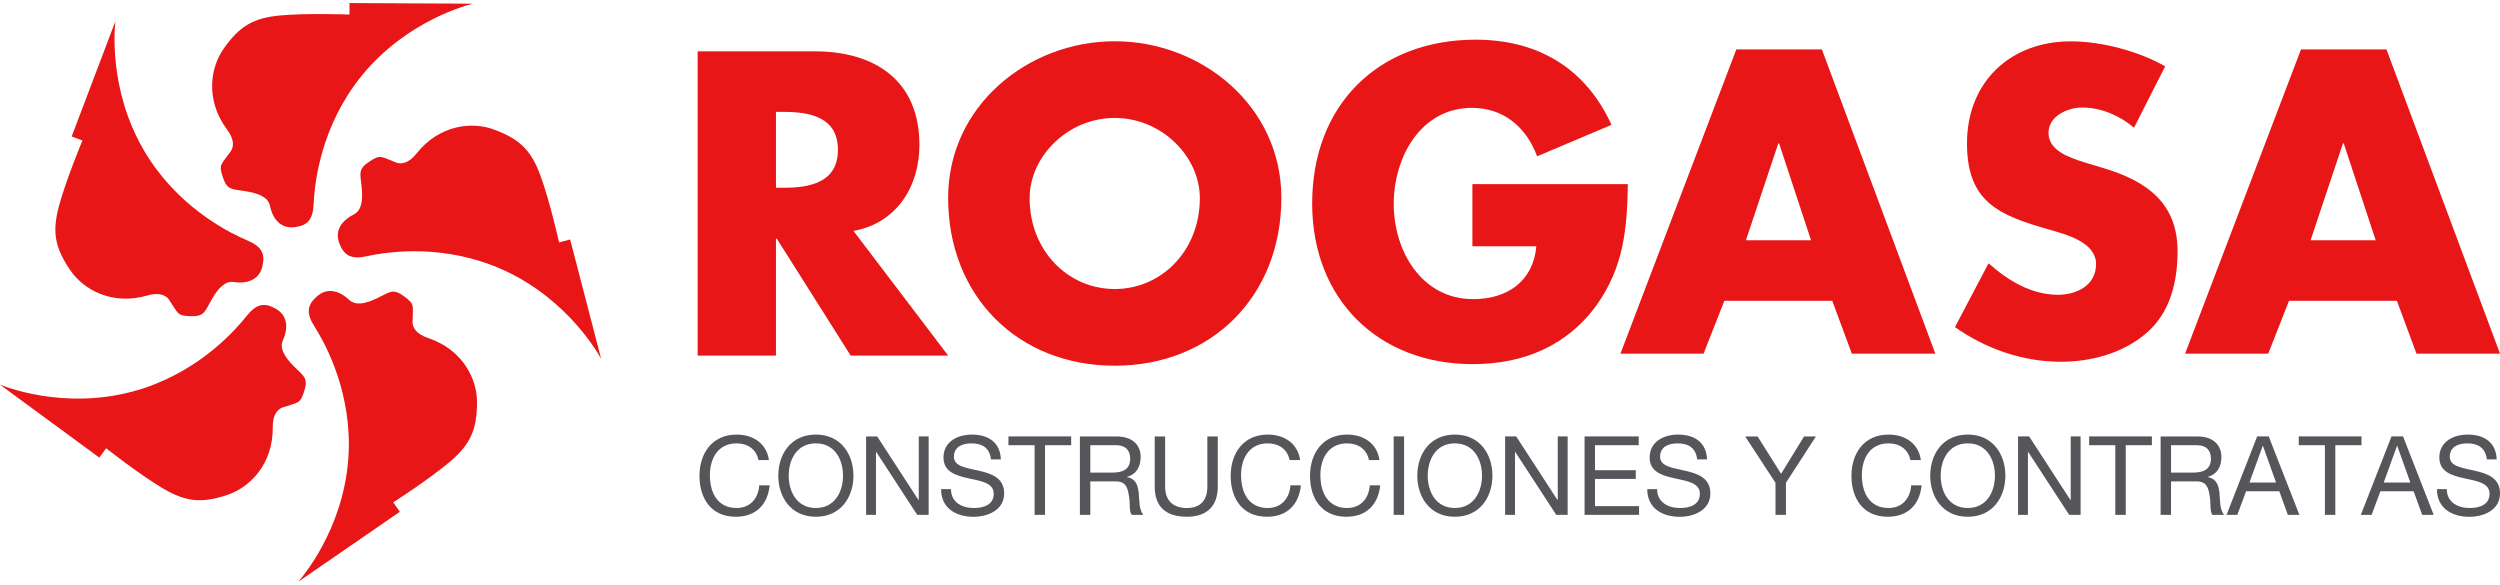
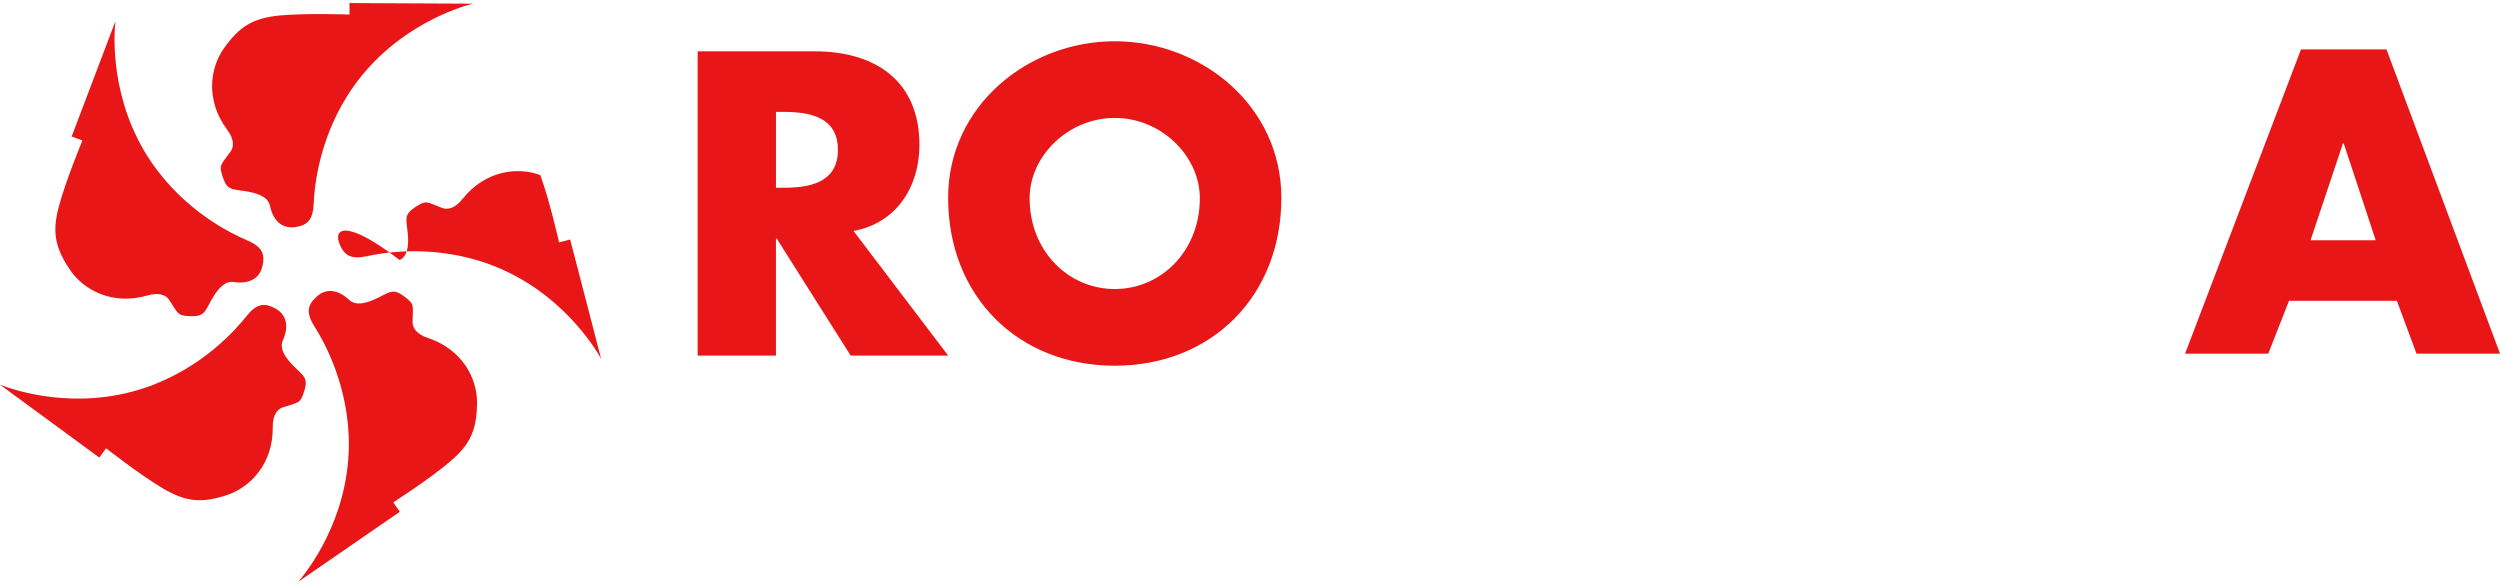
<svg xmlns="http://www.w3.org/2000/svg" id="Layer_1" x="0px" y="0px" width="171px" height="40px" viewBox="0 0 171 40" xml:space="preserve">
  <g>
    <path fill="#E81616" d="M21.621,20.322c-0.591,0.556-0.696,1.088-0.112,2.007c0.583,0.917,2.396,4.039,2.351,8.19   c-0.055,5.016-2.829,8.547-3.454,9.271l6.942-4.785l-0.45-0.644c0,0,2.48-1.59,3.885-2.788c1.427-1.21,1.828-2.214,1.845-4.015   c0.02-1.621-0.963-3.64-3.35-4.438c-0.862-0.286-1.063-0.768-1.06-1.086c0.013-1.161,0.18-1.202-0.574-1.76   c-0.753-0.562-0.961-0.31-1.799,0.099c-0.841,0.408-1.523,0.553-1.968,0.133C23.434,20.083,22.504,19.492,21.621,20.322" />
  </g>
  <g>
-     <path fill="#E81616" d="M23.243,16.732c0.321,0.746,0.783,1.025,1.846,0.792c1.064-0.233,4.617-0.867,8.502,0.596   c4.696,1.768,7.06,5.583,7.525,6.416l-2.118-8.157l-0.757,0.201c0,0-0.646-2.876-1.287-4.604c-0.652-1.755-1.456-2.475-3.146-3.109   c-1.512-0.571-3.746-0.339-5.315,1.628c-0.562,0.715-1.083,0.738-1.382,0.626c-1.085-0.408-1.067-0.582-1.853-0.064   c-0.784,0.518-0.618,0.797-0.521,1.728c0.096,0.927-0.002,1.619-0.548,1.891C23.64,14.947,22.762,15.619,23.243,16.732" />
+     <path fill="#E81616" d="M23.243,16.732c0.321,0.746,0.783,1.025,1.846,0.792c1.064-0.233,4.617-0.867,8.502,0.596   c4.696,1.768,7.06,5.583,7.525,6.416l-2.118-8.157l-0.757,0.201c0,0-0.646-2.876-1.287-4.604c-1.512-0.571-3.746-0.339-5.315,1.628c-0.562,0.715-1.083,0.738-1.382,0.626c-1.085-0.408-1.067-0.582-1.853-0.064   c-0.784,0.518-0.618,0.797-0.521,1.728c0.096,0.927-0.002,1.619-0.548,1.891C23.64,14.947,22.762,15.619,23.243,16.732" />
  </g>
  <g>
    <path fill="#E81616" d="M20.214,15.531c0.803-0.118,1.192-0.495,1.239-1.581c0.048-1.087,0.342-4.686,2.751-8.065   c2.911-4.088,7.207-5.397,8.133-5.634L23.906,0.21v0.785c0,0-2.945-0.11-4.78,0.065c-1.861,0.18-2.763,0.774-3.81,2.243   C14.378,4.62,14.03,6.837,15.529,8.86c0.548,0.725,0.437,1.233,0.25,1.494c-0.671,0.945-0.835,0.885-0.535,1.774   c0.298,0.89,0.614,0.803,1.536,0.948c0.919,0.143,1.565,0.414,1.688,1.014C18.589,14.691,19.017,15.708,20.214,15.531" />
  </g>
  <g>
    <path fill="#E81616" d="M17.962,18.161c0.17-0.795-0.045-1.292-1.046-1.716c-1.004-0.425-4.271-1.96-6.595-5.401   C7.513,6.886,7.79,2.406,7.892,1.455l-2.99,7.882L5.638,9.61c0,0-1.135,2.722-1.61,4.502c-0.483,1.808-0.243,2.862,0.766,4.354   c0.905,1.343,2.861,2.443,5.28,1.747c0.871-0.257,1.309,0.022,1.489,0.288c0.647,0.962,0.536,1.091,1.473,1.126   c0.939,0.029,0.966-0.295,1.425-1.109c0.457-0.812,0.938-1.321,1.543-1.226C16.606,19.387,17.709,19.343,17.962,18.161" />
  </g>
  <g>
    <path fill="#E81616" d="M18.788,21.075c-0.718-0.377-1.255-0.304-1.93,0.552c-0.678,0.852-3.032,3.59-6.968,4.907   c-4.759,1.596-9.002,0.132-9.892-0.222l6.797,4.988l0.462-0.638c0,0,2.318,1.821,3.906,2.757c1.615,0.95,2.692,0.997,4.401,0.428   c1.536-0.52,3.12-2.106,3.092-4.625c-0.014-0.908,0.375-1.252,0.678-1.356c1.1-0.367,1.195-0.224,1.477-1.118   c0.282-0.895-0.025-1.01-0.686-1.668c-0.66-0.657-1.024-1.258-0.771-1.814C19.608,22.709,19.865,21.636,18.788,21.075" />
  </g>
  <g>
    <path fill="#E81616" d="M53.076,12.842h0.52c1.75,0,3.718-0.331,3.718-2.595c0-2.265-1.968-2.594-3.718-2.594h-0.52V12.842z    M64.857,24.325h-6.67l-5.057-8.004h-0.055v8.004h-5.356V3.511h8.008c4.074,0,7.162,1.961,7.162,6.405   c0,2.871-1.585,5.354-4.51,5.879L64.857,24.325z" />
  </g>
  <g>
    <path fill="#E81616" d="M70.426,13.559c0,3.589,2.624,6.21,5.822,6.21c3.196,0,5.821-2.621,5.821-6.21   c0-2.872-2.625-5.492-5.821-5.492C73.05,8.067,70.426,10.687,70.426,13.559 M87.645,13.533c0,6.733-4.783,11.482-11.396,11.482   c-6.616,0-11.397-4.75-11.397-11.482c0-6.294,5.467-10.711,11.397-10.711C82.18,2.822,87.645,7.239,87.645,13.533" />
  </g>
  <g>
-     <path fill="#E81616" d="M111.346,12.594c-0.056,3.036-0.273,5.631-2.104,8.225c-2.024,2.844-5.058,4.088-8.503,4.088   c-6.477,0-10.987-4.446-10.987-10.987c0-6.762,4.539-11.206,11.181-11.206c4.236,0,7.519,1.932,9.293,5.825l-5.086,2.152   c-0.736-1.987-2.295-3.313-4.453-3.313c-3.525,0-5.356,3.396-5.356,6.57c0,3.23,1.913,6.513,5.438,6.513   c2.323,0,4.101-1.213,4.317-3.614h-4.374v-4.251h10.635V12.594z" />
-   </g>
+     </g>
  <g>
-     <path fill="#E81616" d="M121.689,9.81h-0.053l-2.216,6.625h4.456L121.689,9.81z M117.945,20.575l-1.422,3.616h-5.685l7.927-20.812   h5.851l7.762,20.812h-5.713l-1.339-3.616H117.945z" />
-   </g>
+     </g>
  <g>
-     <path fill="#E81616" d="M145.967,8.735c-0.982-0.829-2.24-1.38-3.552-1.38c-0.985,0-2.298,0.579-2.298,1.738   c0,1.216,1.449,1.684,2.378,1.987l1.366,0.414c2.871,0.857,5.084,2.32,5.084,5.686c0,2.07-0.49,4.196-2.133,5.604   c-1.609,1.381-3.771,1.961-5.851,1.961c-2.596,0-5.138-0.884-7.241-2.373l2.297-4.363c1.34,1.189,2.924,2.154,4.756,2.154   c1.258,0,2.598-0.636,2.598-2.098c0-1.52-2.105-2.044-3.254-2.375c-3.362-0.964-5.575-1.849-5.575-5.879   c0-4.222,2.979-6.984,7.106-6.984c2.076,0,4.619,0.663,6.449,1.711L145.967,8.735z" />
-   </g>
+     </g>
  <g>
    <path fill="#E81616" d="M160.312,9.81h-0.055l-2.215,6.625h4.457L160.312,9.81z M156.568,20.575l-1.42,3.616h-5.688l7.928-20.812   h5.848L171,24.191h-5.711l-1.342-3.616H156.568z" />
  </g>
  <g>
-     <path fill="#56565A" d="M170.773,31.422c-0.037-1.181-0.879-1.697-1.978-1.697c-0.983,0-1.944,0.487-1.944,1.568   c0,1.973,3.434,1.001,3.434,2.477c0,0.773-0.713,0.978-1.359,0.978c-0.812,0-1.564-0.392-1.564-1.293h-0.676   c0,1.301,1.016,1.894,2.217,1.894c0.979,0,2.098-0.459,2.098-1.602c0-2.114-3.436-1.18-3.436-2.503c0-0.7,0.595-0.917,1.203-0.917   c0.746,0,1.248,0.322,1.332,1.097L170.773,31.422L170.773,31.422z M161.48,35.217h0.738l0.602-1.615h2.271l0.586,1.615h0.788   l-2.096-5.365h-0.79L161.48,35.217z M163.955,30.498h0.016l0.896,2.505h-1.819L163.955,30.498z M159.023,35.217h0.713v-4.765h1.789   v-0.601h-4.291v0.601h1.789V35.217z M152.295,35.217h0.737l0.601-1.615h2.271l0.584,1.615h0.791l-2.098-5.365h-0.791   L152.295,35.217z M154.77,30.498h0.016l0.895,2.505h-1.818L154.77,30.498z M148.499,32.326v-1.873h1.774   c0.668,0,0.955,0.383,0.955,0.917c0,0.782-0.58,0.956-1.24,0.956H148.499z M147.785,35.217h0.714v-2.291h1.744   c0.69,0,0.812,0.449,0.896,0.971c0.105,0.524-0.007,1.104,0.195,1.32h0.797c-0.303-0.359-0.277-0.962-0.316-1.479   c-0.061-0.52-0.181-0.984-0.803-1.105v-0.016c0.652-0.178,0.932-0.705,0.932-1.36c0-0.864-0.616-1.403-1.631-1.403h-2.526   L147.785,35.217L147.785,35.217z M144.688,35.217h0.713v-4.765h1.789v-0.601h-4.291v0.601h1.789V35.217L144.688,35.217z    M138.035,35.217h0.675v-4.306h0.017l2.806,4.306h0.78v-5.365h-0.676v4.354h-0.016l-2.827-4.354h-0.759V35.217z M132.027,32.535   c0,1.467,0.863,2.812,2.57,2.812s2.571-1.346,2.571-2.812s-0.864-2.811-2.571-2.811S132.027,31.068,132.027,32.535 M132.742,32.535   c0-1.083,0.548-2.209,1.855-2.209c1.309,0,1.857,1.126,1.857,2.209s-0.549,2.212-1.857,2.212   C133.29,34.747,132.742,33.618,132.742,32.535 M131.387,31.467c-0.156-1.142-1.089-1.742-2.209-1.742   c-1.654,0-2.539,1.262-2.539,2.825c0,1.564,0.816,2.796,2.479,2.796c1.359,0,2.18-0.803,2.322-2.147h-0.715   c-0.061,0.886-0.615,1.549-1.548,1.549c-1.286,0-1.825-1.022-1.825-2.249c0-1.12,0.539-2.172,1.817-2.172   c0.753,0,1.345,0.383,1.503,1.142L131.387,31.467L131.387,31.467z M124.209,29.852h-0.812l-1.57,2.557l-1.608-2.557h-0.85   l2.075,3.172v2.193h0.714v-2.193L124.209,29.852z M116.759,31.422c-0.038-1.181-0.879-1.697-1.979-1.697   c-0.983,0-1.944,0.487-1.944,1.568c0,1.973,3.435,1.001,3.435,2.477c0,0.773-0.713,0.978-1.359,0.978   c-0.812,0-1.564-0.392-1.564-1.293h-0.676c0,1.301,1.014,1.894,2.217,1.894c0.979,0,2.1-0.459,2.1-1.602   c0-2.114-3.438-1.18-3.438-2.503c0-0.7,0.594-0.917,1.203-0.917c0.743,0,1.248,0.322,1.332,1.097L116.759,31.422L116.759,31.422z    M108.384,35.217h3.728V34.62h-3.014v-1.86h2.789v-0.6h-2.789v-1.707h2.991v-0.602h-3.705V35.217z M102.95,35.217h0.676v-4.306   h0.015l2.807,4.306h0.779v-5.365h-0.676v4.354h-0.015l-2.828-4.354h-0.758V35.217L102.95,35.217z M96.943,32.535   c0,1.467,0.861,2.812,2.568,2.812c1.709,0,2.571-1.346,2.571-2.812s-0.862-2.811-2.571-2.811   C97.805,29.725,96.943,31.068,96.943,32.535 M97.656,32.535c0-1.083,0.548-2.209,1.855-2.209c1.309,0,1.858,1.126,1.858,2.209   s-0.55,2.212-1.858,2.212C98.204,34.747,97.656,33.618,97.656,32.535 M95.326,35.217h0.713v-5.365h-0.713V35.217z M94.355,31.467   c-0.157-1.142-1.09-1.742-2.209-1.742c-1.654,0-2.541,1.262-2.541,2.825c0,1.564,0.818,2.796,2.48,2.796   c1.359,0,2.178-0.803,2.322-2.147h-0.715c-0.061,0.886-0.616,1.549-1.549,1.549c-1.285,0-1.828-1.022-1.828-2.249   c0-1.12,0.543-2.172,1.822-2.172c0.75,0,1.344,0.383,1.5,1.142L94.355,31.467L94.355,31.467z M88.928,31.467   c-0.158-1.142-1.091-1.742-2.212-1.742c-1.652,0-2.538,1.262-2.538,2.825c0,1.564,0.817,2.796,2.479,2.796   c1.36,0,2.181-0.803,2.323-2.147h-0.715c-0.061,0.886-0.617,1.549-1.551,1.549c-1.284,0-1.825-1.022-1.825-2.249   c0-1.12,0.541-2.172,1.819-2.172c0.751,0,1.346,0.383,1.502,1.142L88.928,31.467L88.928,31.467z M83.296,29.852h-0.713v3.428   c0,0.957-0.488,1.468-1.398,1.468c-0.955,0-1.489-0.511-1.489-1.468v-3.428h-0.713v3.428c0,1.431,0.818,2.066,2.202,2.066   c1.346,0,2.111-0.705,2.111-2.066V29.852L83.296,29.852z M74.576,32.326v-1.873h1.775c0.67,0,0.955,0.383,0.955,0.917   c0,0.782-0.579,0.956-1.24,0.956H74.576z M73.864,35.217h0.712v-2.291h1.745c0.692,0,0.812,0.449,0.896,0.971   c0.104,0.524-0.007,1.104,0.195,1.32h0.795c-0.3-0.359-0.276-0.962-0.314-1.479c-0.061-0.52-0.181-0.984-0.804-1.105v-0.016   c0.653-0.178,0.932-0.705,0.932-1.36c0-0.864-0.615-1.403-1.631-1.403h-2.525L73.864,35.217L73.864,35.217z M70.766,35.217h0.713   v-4.765h1.79v-0.601h-4.292v0.601h1.789V35.217z M68.458,31.422c-0.038-1.181-0.879-1.697-1.978-1.697   c-0.985,0-1.946,0.487-1.946,1.568c0,1.973,3.437,1.001,3.437,2.477c0,0.773-0.716,0.978-1.362,0.978   c-0.812,0-1.563-0.392-1.563-1.293h-0.677c0,1.301,1.016,1.894,2.218,1.894c0.978,0,2.098-0.459,2.098-1.602   c0-2.114-3.437-1.18-3.437-2.503c0-0.7,0.595-0.917,1.204-0.917c0.744,0,1.248,0.322,1.331,1.097L68.458,31.422L68.458,31.422z    M59.241,35.217h0.676v-4.306h0.016l2.805,4.306h0.781v-5.365h-0.676v4.354h-0.016L60,29.852h-0.759V35.217z M53.235,32.535   c0,1.467,0.863,2.812,2.57,2.812s2.571-1.346,2.571-2.812s-0.864-2.811-2.571-2.811S53.235,31.068,53.235,32.535 M53.948,32.535   c0-1.083,0.549-2.209,1.857-2.209c1.308,0,1.857,1.126,1.857,2.209s-0.549,2.212-1.857,2.212   C54.497,34.747,53.948,33.618,53.948,32.535 M52.594,31.467c-0.157-1.142-1.09-1.742-2.21-1.742c-1.654,0-2.54,1.262-2.54,2.825   c0,1.564,0.818,2.796,2.479,2.796c1.361,0,2.181-0.803,2.324-2.147h-0.715c-0.061,0.886-0.617,1.549-1.549,1.549   c-1.285,0-1.827-1.022-1.827-2.249c0-1.12,0.542-2.172,1.82-2.172c0.752,0,1.346,0.383,1.504,1.142L52.594,31.467L52.594,31.467z" />
-   </g>
+     </g>
</svg>